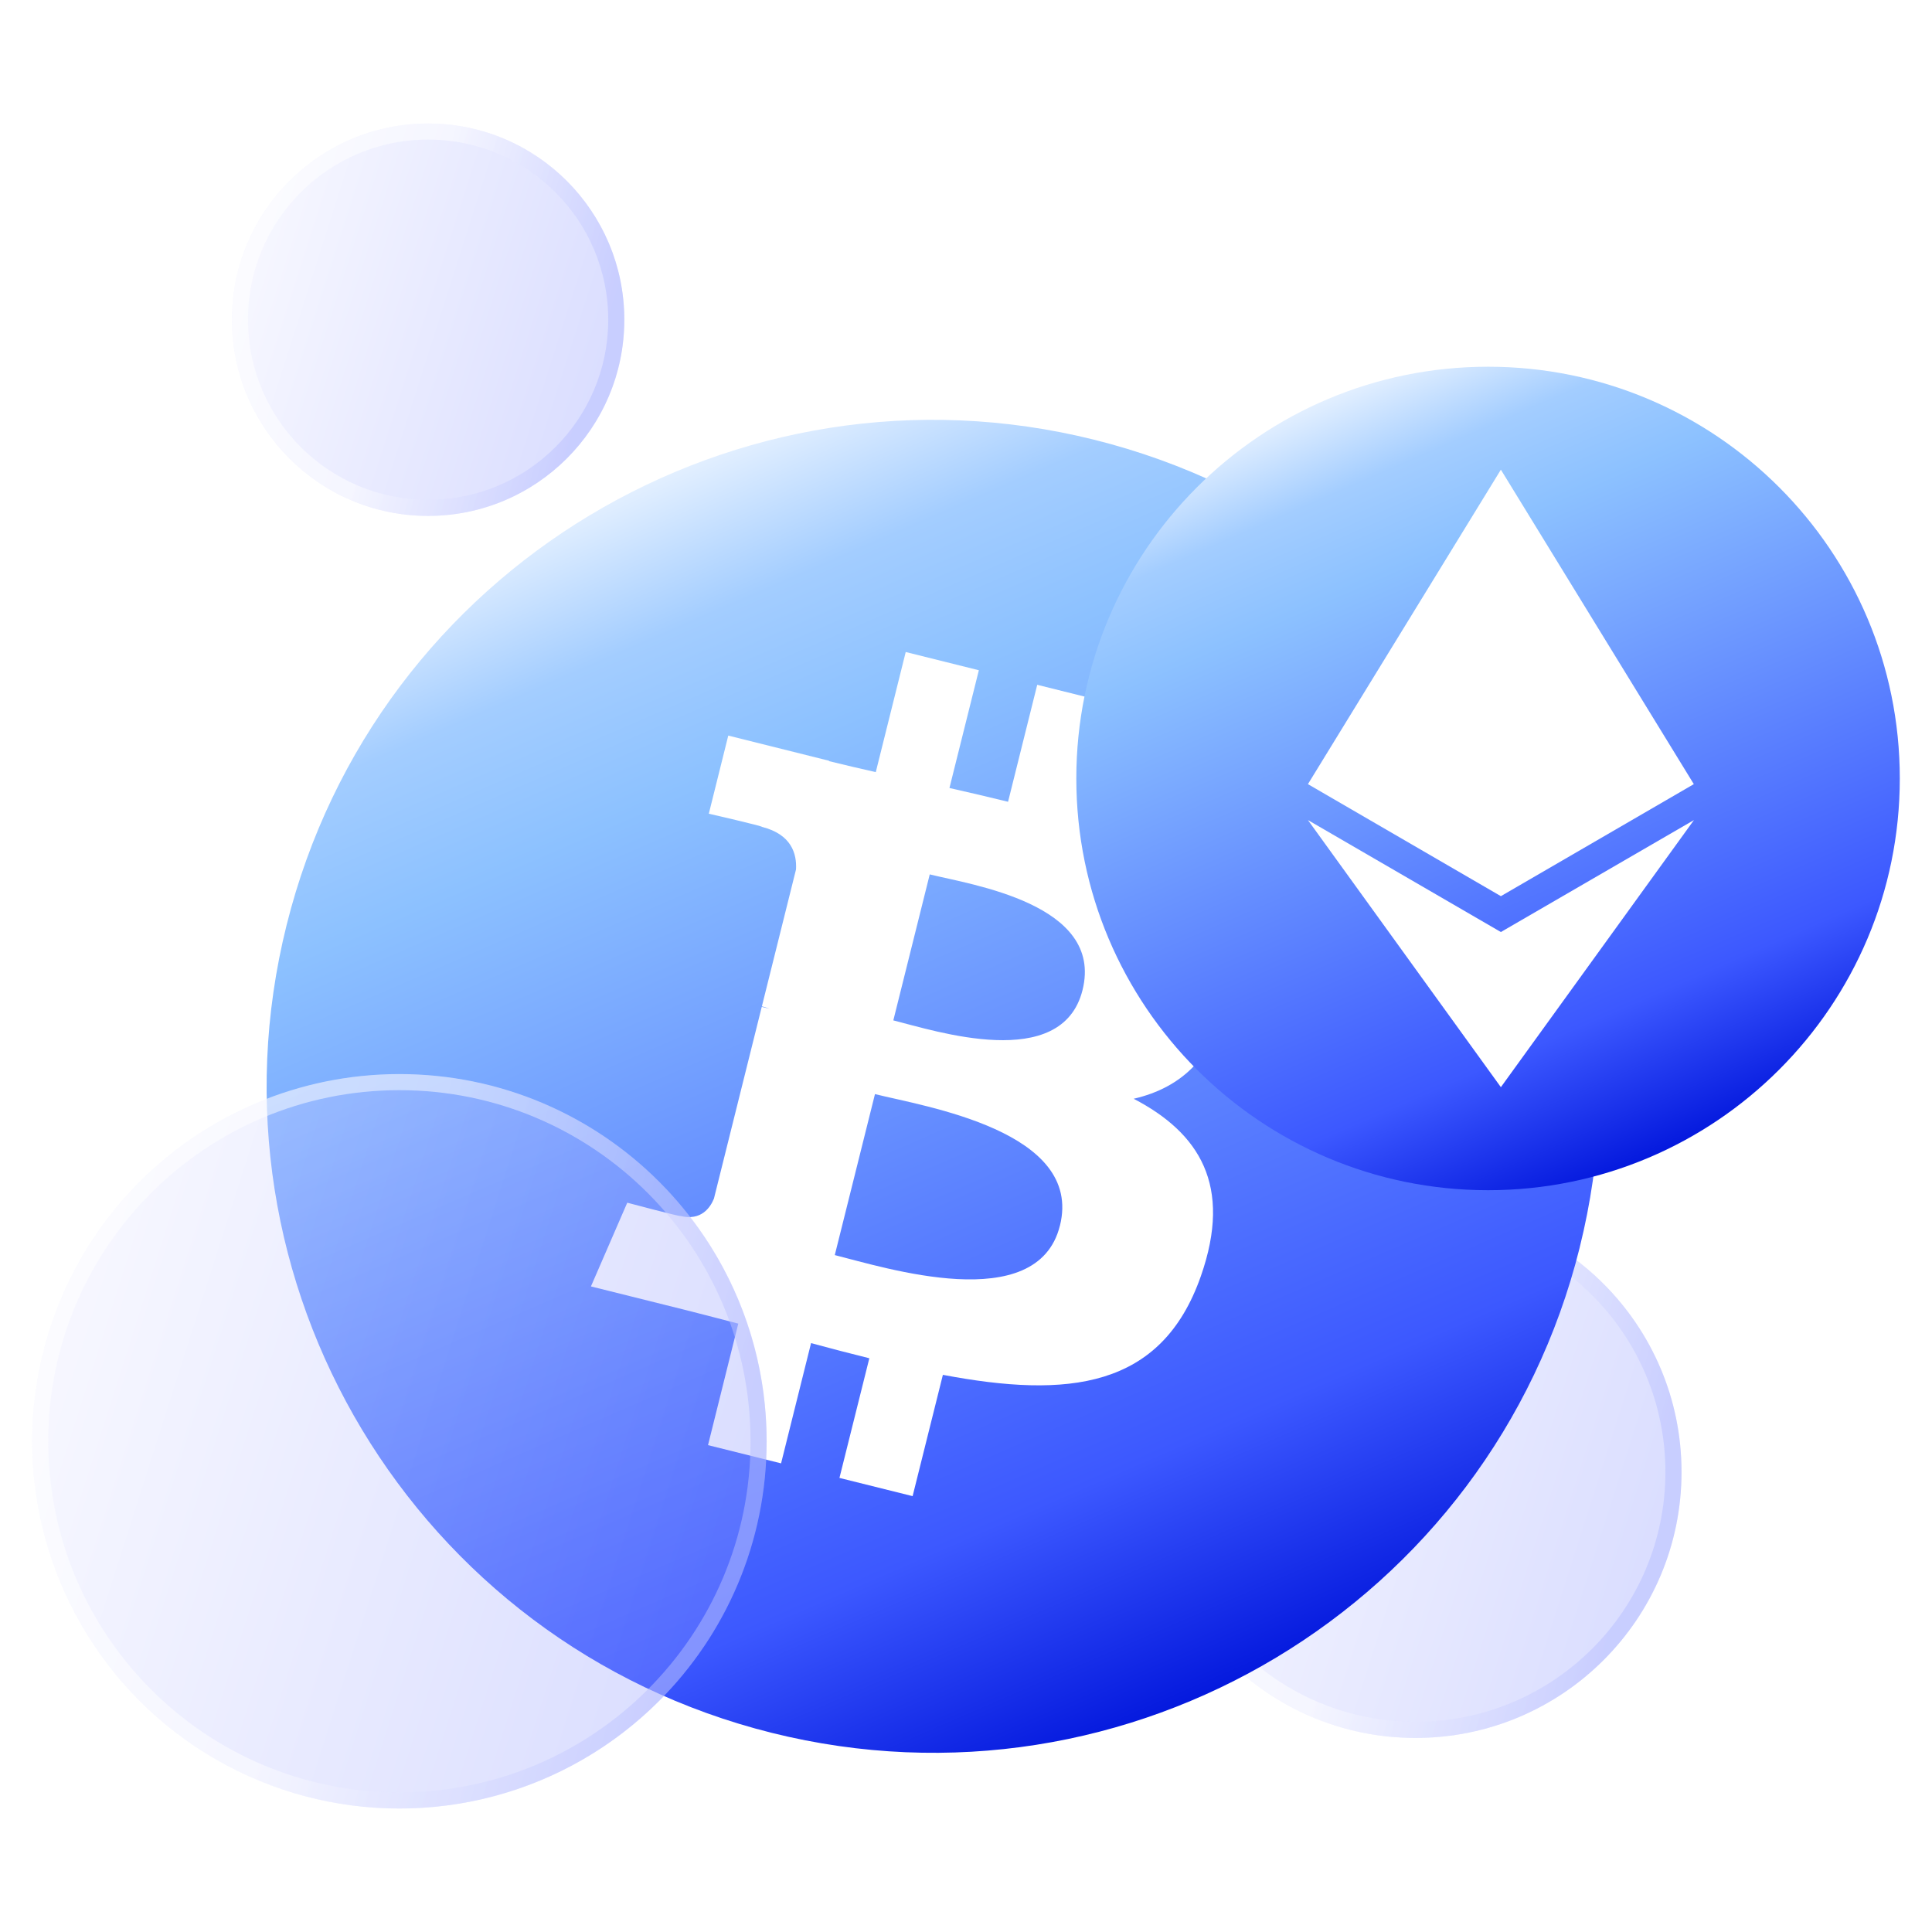
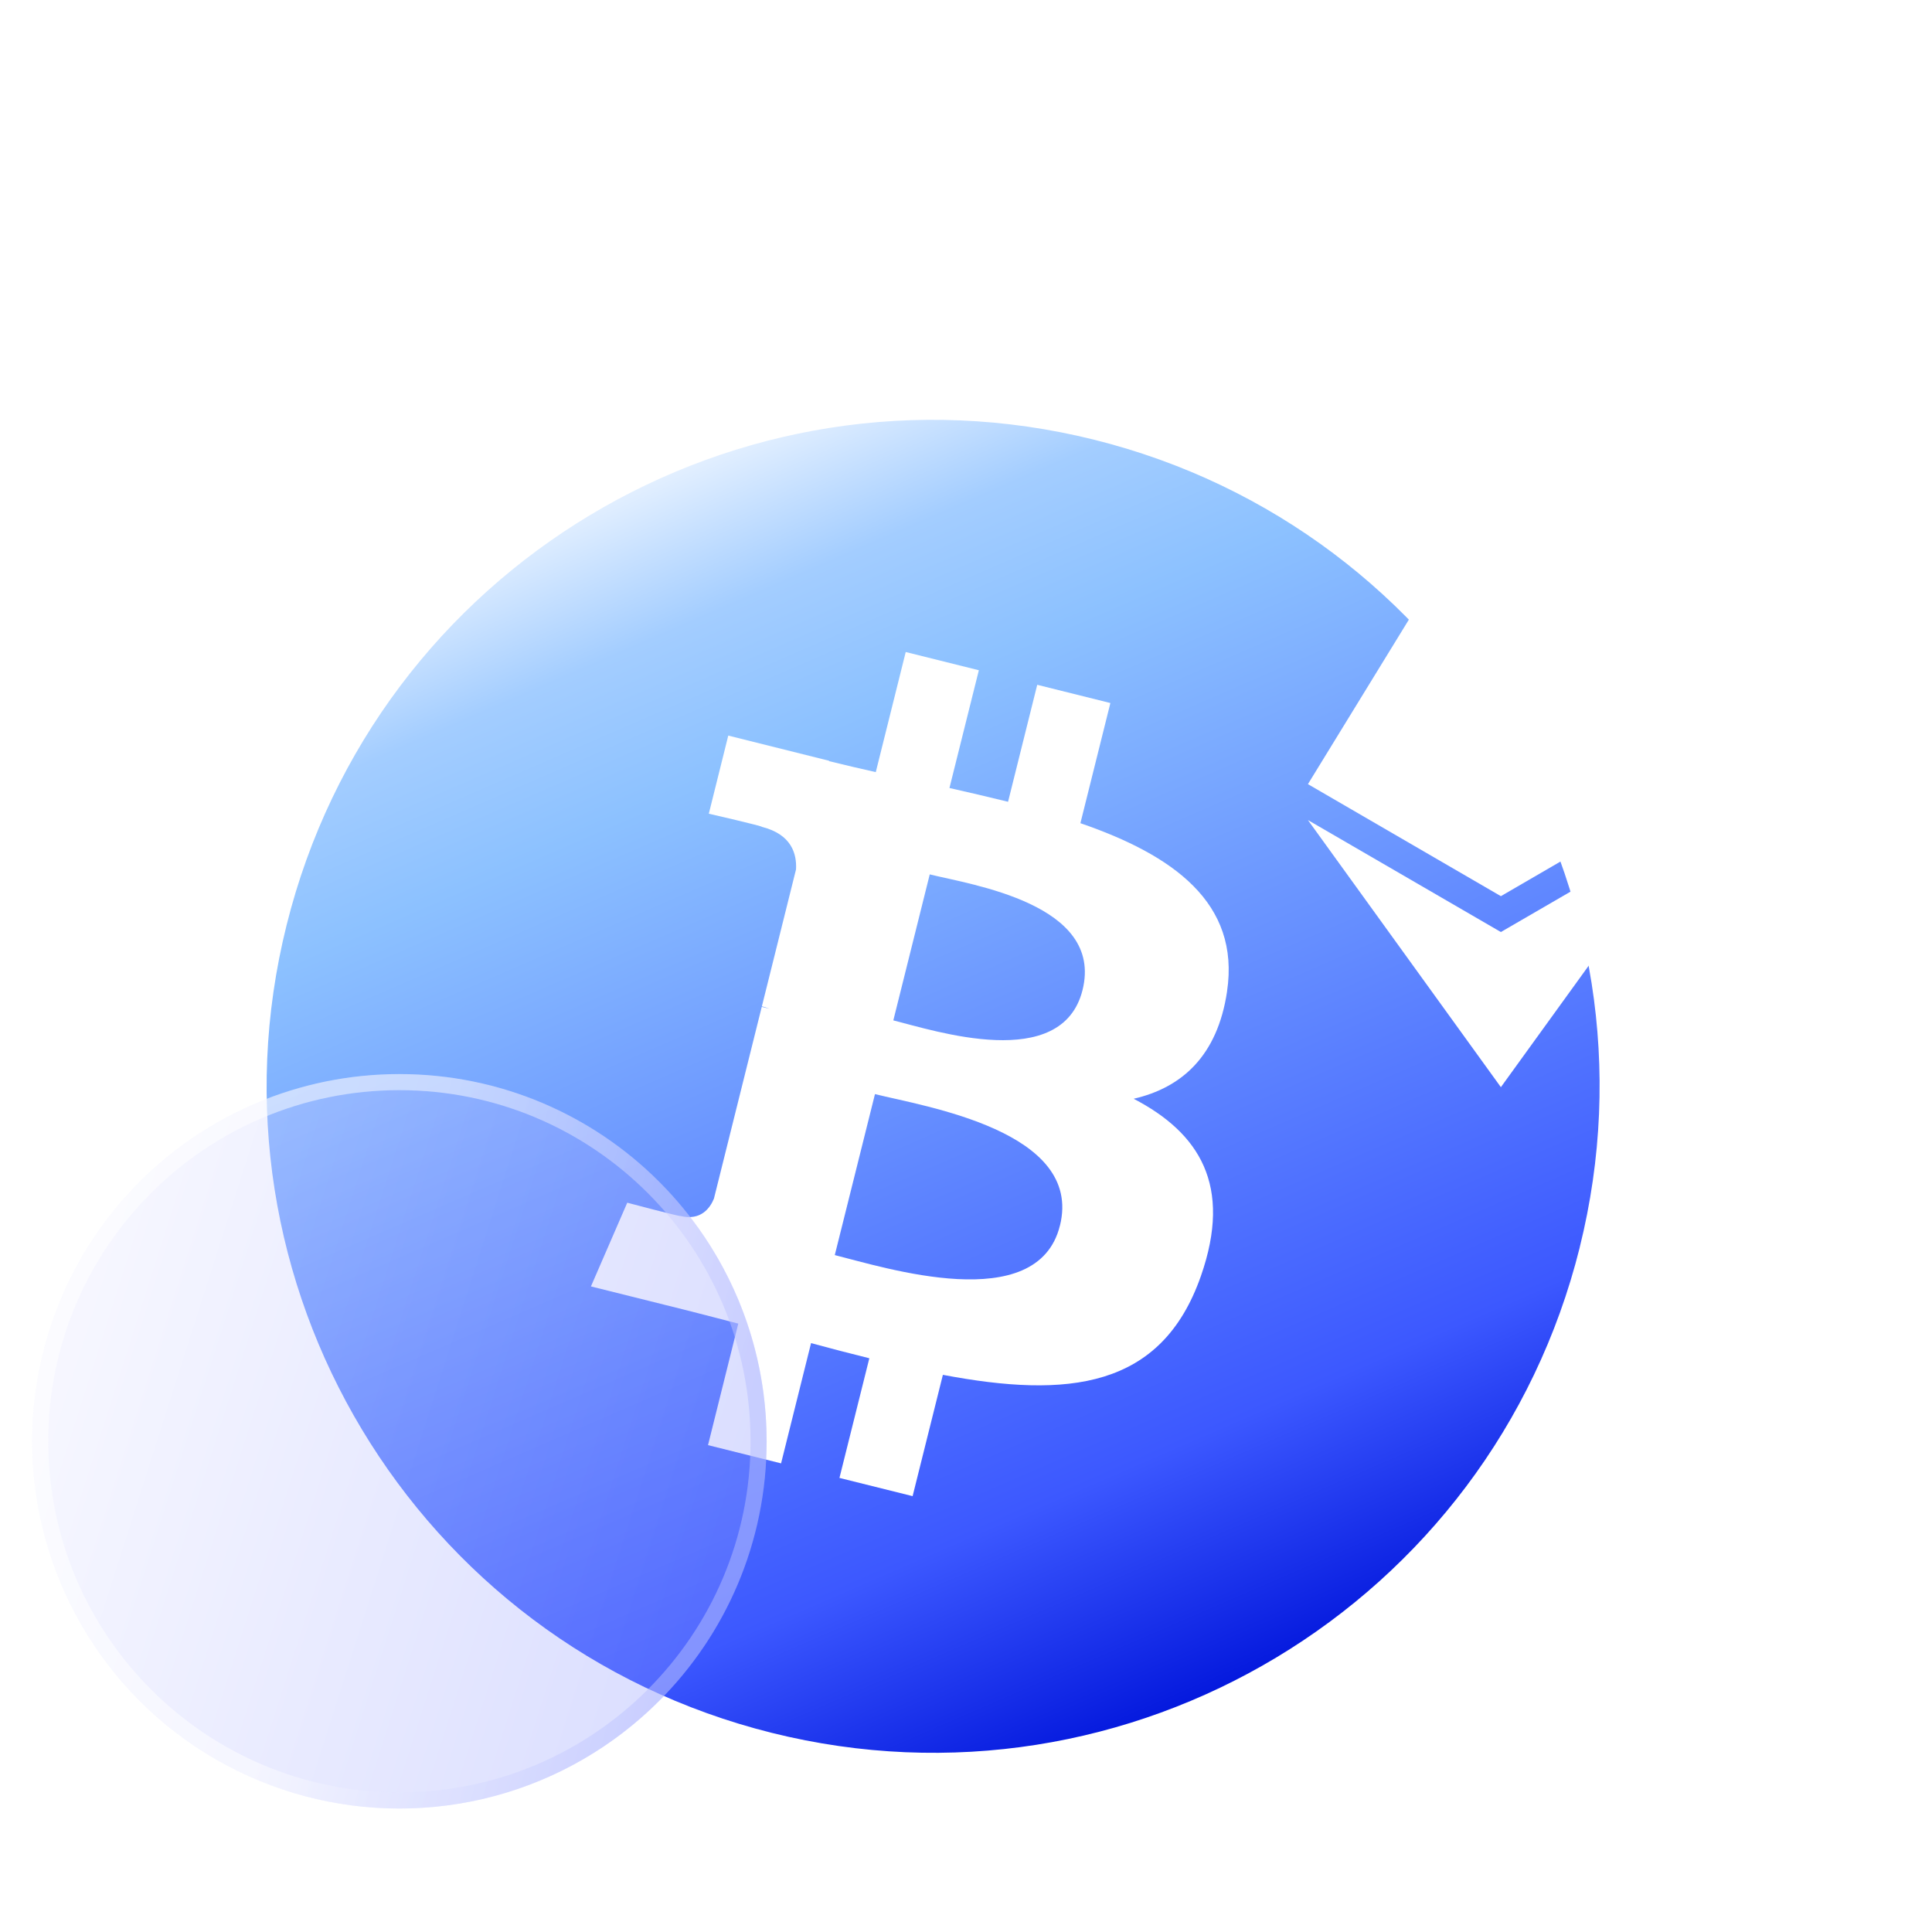
<svg xmlns="http://www.w3.org/2000/svg" width="60" height="60" viewBox="0 0 60 60" fill="none">
  <g filter="url(#filter0_b_368_29224)">
-     <ellipse cx="43.962" cy="45.714" rx="8.259" ry="8.259" fill="url(#paint0_linear_368_29224)" fill-opacity="0.3" />
-     <path d="M51.971 45.714C51.971 50.137 48.385 53.723 43.962 53.723C39.539 53.723 35.953 50.137 35.953 45.714C35.953 41.291 39.539 37.705 43.962 37.705C48.385 37.705 51.971 41.291 51.971 45.714Z" stroke="url(#paint1_linear_368_29224)" stroke-opacity="0.5" stroke-width="0.5" />
-   </g>
-   <path d="M49.059 38.744C46.294 49.833 35.061 56.581 23.97 53.816C12.883 51.051 6.134 39.819 8.9 28.732C11.663 17.642 22.896 10.893 33.984 13.657C45.075 16.422 51.823 27.655 49.058 38.744L49.058 38.744H49.059Z" fill="url(#paint2_linear_368_29224)" />
+     </g>
+   <path d="M49.059 38.744C46.294 49.833 35.061 56.581 23.97 53.816C12.883 51.051 6.134 39.819 8.9 28.732C11.663 17.642 22.896 10.893 33.984 13.657C45.075 16.422 51.823 27.655 49.058 38.744L49.058 38.744Z" fill="url(#paint2_linear_368_29224)" />
  <path d="M38.107 30.788C38.519 28.033 36.421 26.552 33.553 25.565L34.484 21.833L32.212 21.267L31.306 24.9C30.709 24.752 30.096 24.611 29.486 24.472L30.399 20.815L28.128 20.249L27.198 23.979C26.703 23.867 26.218 23.755 25.747 23.638L25.75 23.627L22.617 22.844L22.013 25.27C22.013 25.27 23.698 25.657 23.663 25.68C24.582 25.91 24.749 26.519 24.721 27.001L23.661 31.252C23.725 31.268 23.807 31.292 23.898 31.328C23.822 31.309 23.741 31.289 23.657 31.269L22.172 37.224C22.059 37.503 21.774 37.922 21.131 37.763C21.154 37.796 19.48 37.351 19.48 37.351L18.352 39.951L21.308 40.688C21.858 40.826 22.397 40.97 22.928 41.106L21.988 44.88L24.257 45.446L25.188 41.712C25.808 41.88 26.409 42.035 26.998 42.182L26.07 45.898L28.342 46.464L29.282 42.697C33.156 43.43 36.068 43.135 37.294 39.631C38.282 36.811 37.245 35.184 35.207 34.123C36.691 33.781 37.809 32.804 38.108 30.788L38.107 30.788L38.107 30.788ZM32.916 38.065C32.215 40.885 27.465 39.361 25.925 38.978L27.173 33.978C28.712 34.363 33.65 35.123 32.917 38.065H32.916ZM33.619 30.747C32.979 33.312 29.026 32.009 27.743 31.689L28.874 27.155C30.157 27.474 34.286 28.071 33.619 30.747H33.619Z" fill="white" />
-   <path d="M46.213 36.963C53.275 36.963 59 31.238 59 24.176C59 17.114 53.275 11.389 46.213 11.389C39.151 11.389 33.426 17.114 33.426 24.176C33.426 31.238 39.151 36.963 46.213 36.963Z" fill="url(#paint3_linear_368_29224)" />
  <path fill-rule="evenodd" clip-rule="evenodd" d="M40.619 24.352L46.611 14.586L52.603 24.352L46.611 27.831L40.619 24.352ZM52.607 25.468L46.611 28.945L40.619 25.468L46.611 33.763L52.607 25.468Z" fill="white" />
  <g filter="url(#filter1_b_368_29224)">
    <ellipse cx="12.404" cy="44.761" rx="11.404" ry="11.404" fill="url(#paint4_linear_368_29224)" fill-opacity="0.3" />
    <path d="M23.559 44.761C23.559 50.921 18.565 55.915 12.404 55.915C6.244 55.915 1.25 50.921 1.25 44.761C1.25 38.6 6.244 33.606 12.404 33.606C18.565 33.606 23.559 38.6 23.559 44.761Z" stroke="url(#paint5_linear_368_29224)" stroke-opacity="0.5" stroke-width="0.5" />
  </g>
  <g filter="url(#filter2_b_368_29224)">
-     <ellipse cx="13.295" cy="9.929" rx="6.093" ry="6.093" fill="url(#paint6_linear_368_29224)" fill-opacity="0.3" />
-     <path d="M19.139 9.929C19.139 13.156 16.523 15.772 13.295 15.772C10.068 15.772 7.452 13.156 7.452 9.929C7.452 6.702 10.068 4.085 13.295 4.085C16.523 4.085 19.139 6.702 19.139 9.929Z" stroke="url(#paint7_linear_368_29224)" stroke-opacity="0.5" stroke-width="0.5" />
-   </g>
+     </g>
  <defs>
    <filter id="filter0_b_368_29224" x="30.703" y="32.455" width="26.518" height="26.518" filterUnits="userSpaceOnUse" color-interpolation-filters="sRGB">
      <feFlood flood-opacity="0" result="BackgroundImageFix" />
      <feGaussianBlur in="BackgroundImageFix" stdDeviation="2.5" />
      <feComposite in2="SourceAlpha" operator="in" result="effect1_backgroundBlur_368_29224" />
      <feBlend mode="normal" in="SourceGraphic" in2="effect1_backgroundBlur_368_29224" result="shape" />
    </filter>
    <filter id="filter1_b_368_29224" x="-4" y="28.356" width="32.809" height="32.809" filterUnits="userSpaceOnUse" color-interpolation-filters="sRGB">
      <feFlood flood-opacity="0" result="BackgroundImageFix" />
      <feGaussianBlur in="BackgroundImageFix" stdDeviation="2.5" />
      <feComposite in2="SourceAlpha" operator="in" result="effect1_backgroundBlur_368_29224" />
      <feBlend mode="normal" in="SourceGraphic" in2="effect1_backgroundBlur_368_29224" result="shape" />
    </filter>
    <filter id="filter2_b_368_29224" x="2.202" y="-1.165" width="22.186" height="22.186" filterUnits="userSpaceOnUse" color-interpolation-filters="sRGB">
      <feFlood flood-opacity="0" result="BackgroundImageFix" />
      <feGaussianBlur in="BackgroundImageFix" stdDeviation="2.5" />
      <feComposite in2="SourceAlpha" operator="in" result="effect1_backgroundBlur_368_29224" />
      <feBlend mode="normal" in="SourceGraphic" in2="effect1_backgroundBlur_368_29224" result="shape" />
    </filter>
    <linearGradient id="paint0_linear_368_29224" x1="37.913" y1="40.157" x2="52.07" y2="44.672" gradientUnits="userSpaceOnUse">
      <stop stop-color="#E1E3FF" />
      <stop offset="1" stop-color="#8994FF" />
    </linearGradient>
    <linearGradient id="paint1_linear_368_29224" x1="38.034" y1="39.884" x2="51.994" y2="43.768" gradientUnits="userSpaceOnUse">
      <stop offset="0.43" stop-color="white" />
      <stop offset="1" stop-color="#B6BDFF" />
    </linearGradient>
    <linearGradient id="paint2_linear_368_29224" x1="42.134" y1="51.275" x2="19.81" y2="-0.106" gradientUnits="userSpaceOnUse">
      <stop stop-color="#0014DB" />
      <stop offset="0.144" stop-color="#3C58FF" />
      <stop offset="0.586" stop-color="#8CC1FF" />
      <stop offset="0.67" stop-color="#A3CDFF" />
      <stop offset="0.769" stop-color="#F1F7FF" />
      <stop offset="1" stop-color="white" />
    </linearGradient>
    <linearGradient id="paint3_linear_368_29224" x1="54.34" y1="35.011" x2="40.549" y2="3.269" gradientUnits="userSpaceOnUse">
      <stop stop-color="#0014DB" />
      <stop offset="0.144" stop-color="#3C58FF" />
      <stop offset="0.586" stop-color="#8CC1FF" />
      <stop offset="0.67" stop-color="#A3CDFF" />
      <stop offset="0.769" stop-color="#F1F7FF" />
      <stop offset="1" stop-color="white" />
    </linearGradient>
    <linearGradient id="paint4_linear_368_29224" x1="4.051" y1="37.087" x2="23.601" y2="43.323" gradientUnits="userSpaceOnUse">
      <stop stop-color="#E1E3FF" />
      <stop offset="1" stop-color="#8994FF" />
    </linearGradient>
    <linearGradient id="paint5_linear_368_29224" x1="4.219" y1="36.71" x2="23.495" y2="42.074" gradientUnits="userSpaceOnUse">
      <stop offset="0.43" stop-color="white" />
      <stop offset="1" stop-color="#B6BDFF" />
    </linearGradient>
    <linearGradient id="paint6_linear_368_29224" x1="8.832" y1="5.829" x2="19.277" y2="9.16" gradientUnits="userSpaceOnUse">
      <stop stop-color="#E1E3FF" />
      <stop offset="1" stop-color="#8994FF" />
    </linearGradient>
    <linearGradient id="paint7_linear_368_29224" x1="8.922" y1="5.627" x2="19.221" y2="8.493" gradientUnits="userSpaceOnUse">
      <stop offset="0.43" stop-color="white" />
      <stop offset="1" stop-color="#B6BDFF" />
    </linearGradient>
  </defs>
</svg>